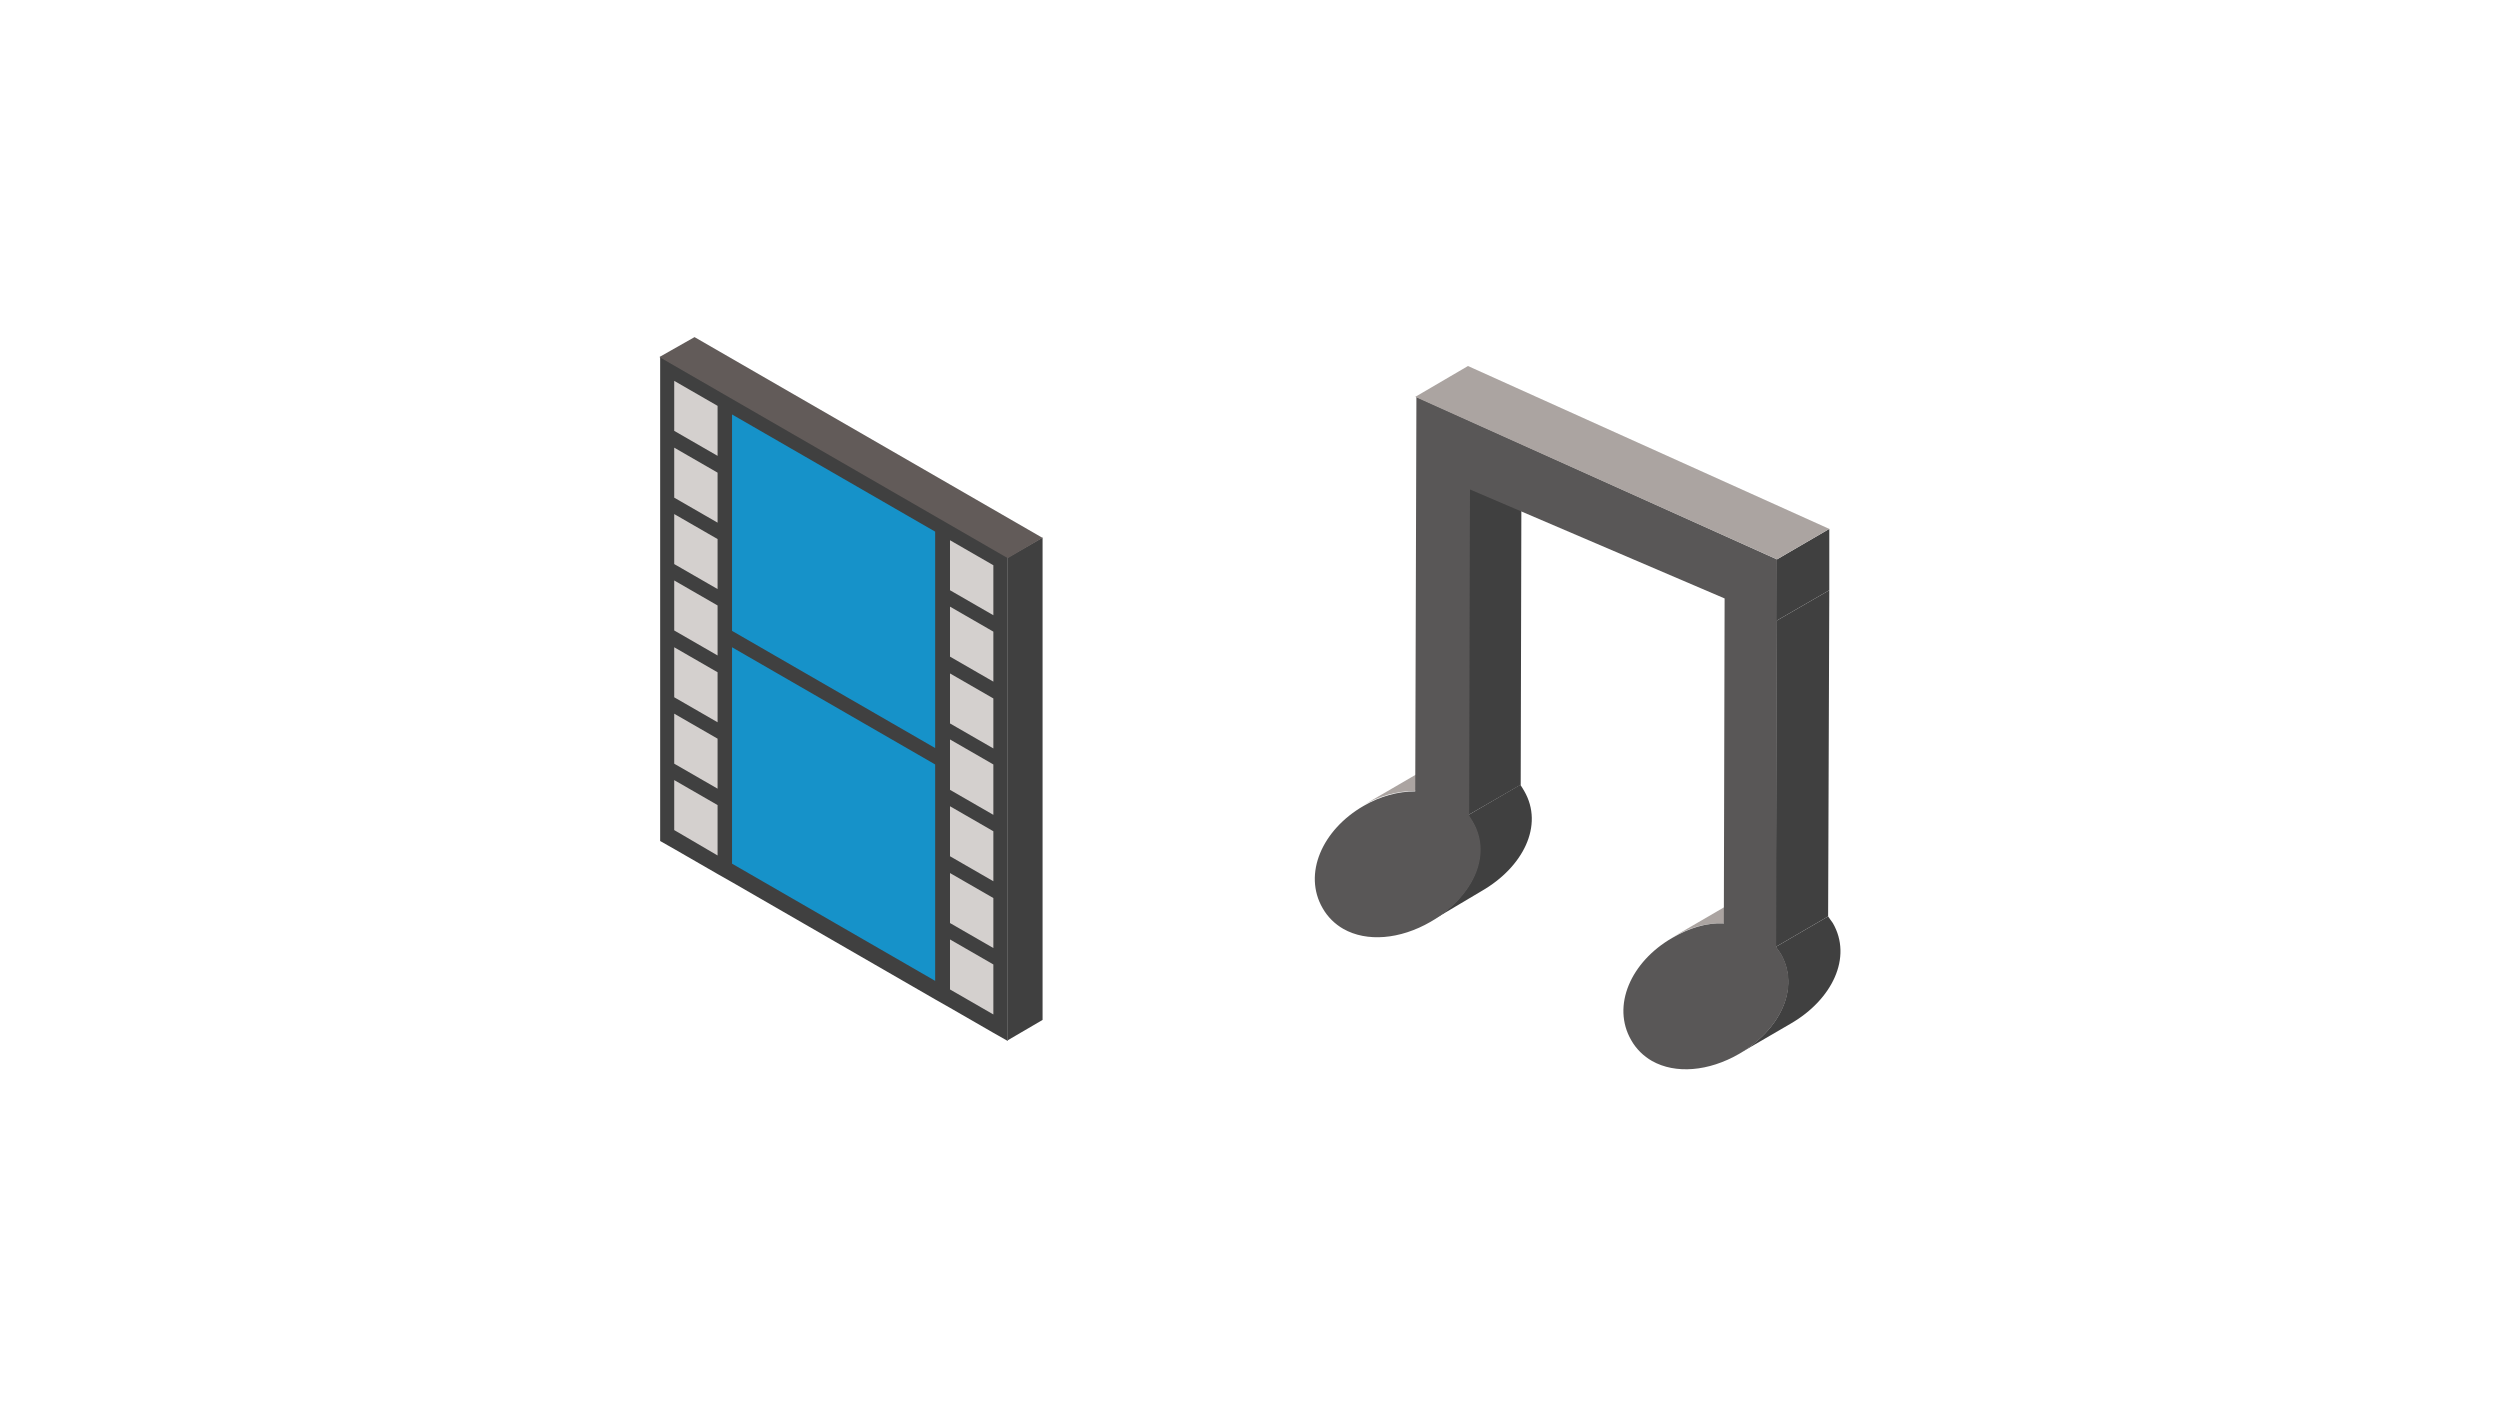
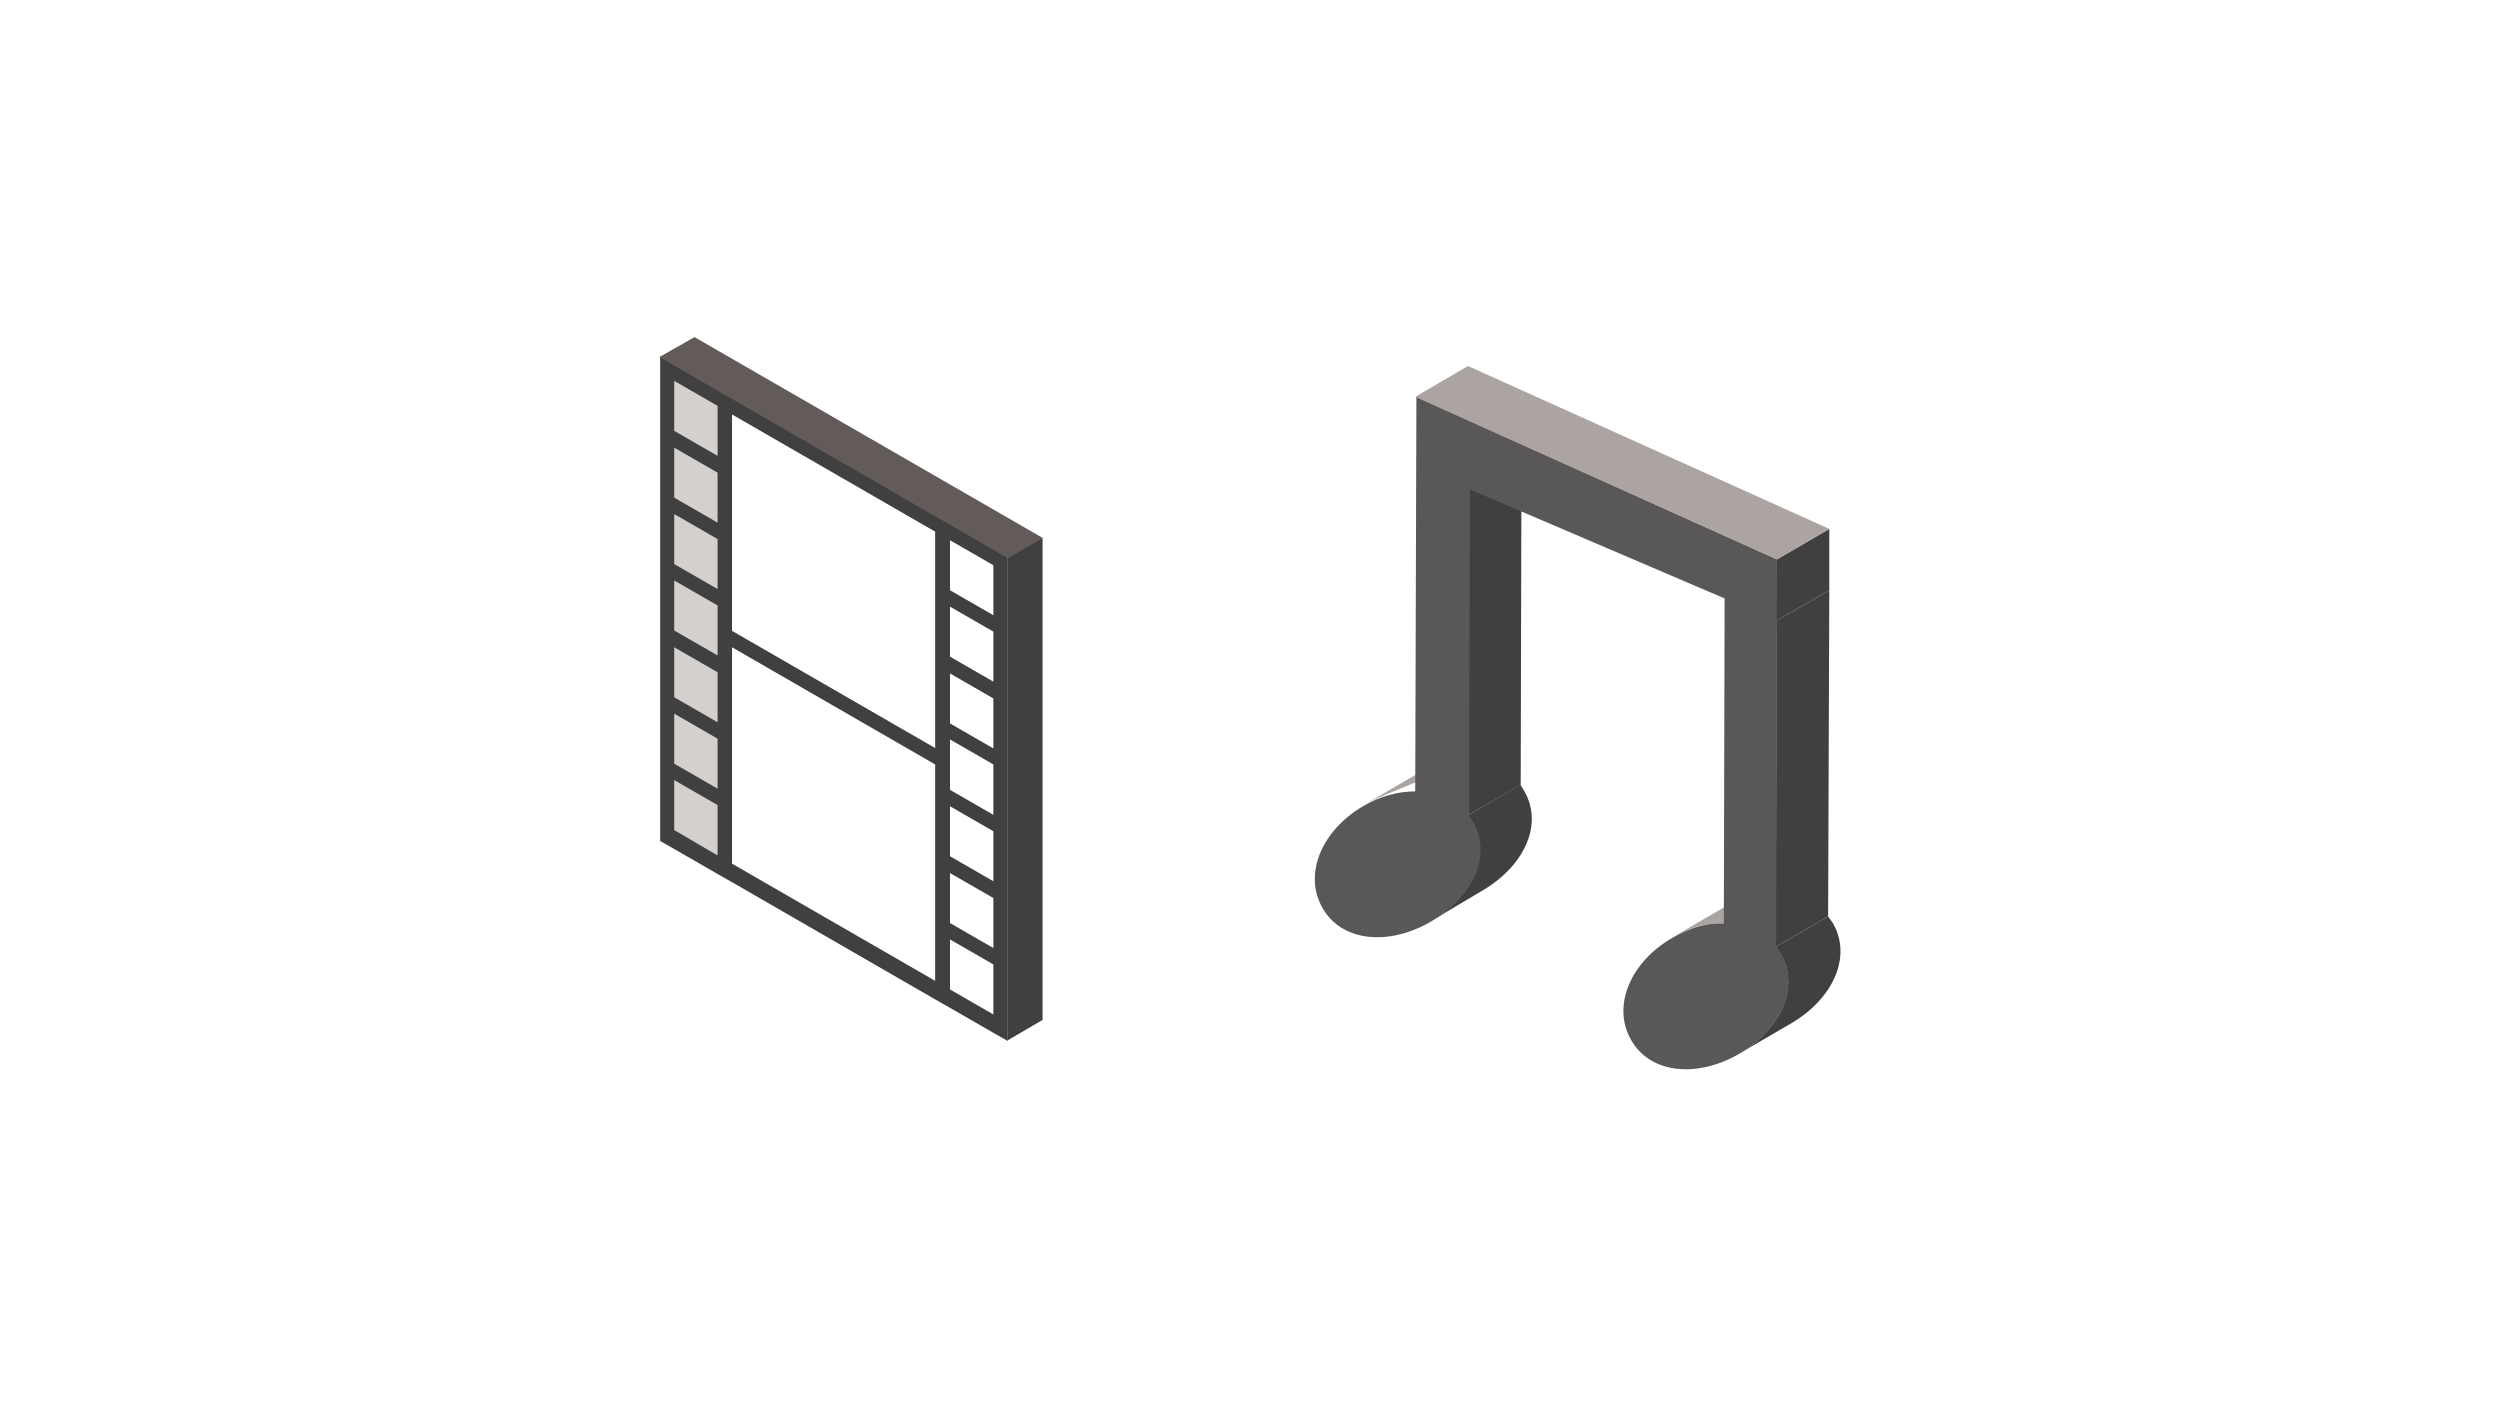
<svg xmlns="http://www.w3.org/2000/svg" version="1.1" x="0px" y="0px" viewBox="0 0 640 360" style="enable-background:new 0 0 640 360;" xml:space="preserve">
  <style type="text/css">
	.st0{fill:#FFFFFF;}
	.st1{fill:#D4D0CE;}
	.st2{fill:#1692C9;}
	.st3{fill:#404040;}
	.st4{fill:#625B59;}
	.st5{fill:#ABA4A1;}
	.st6{fill:#595757;}
</style>
  <g id="レイヤー_1">
    <rect class="st0" width="640" height="360" />
  </g>
  <g id="レイヤー_2">
    <g>
      <g>
        <g>
          <g>
-             <polygon class="st1" points="255.8,262.7 241.3,254.3 241.3,134.9 255.8,143.3      " />
            <polygon class="st1" points="185.4,222.1 170.9,213.7 170.9,94.3 185.4,102.7      " />
          </g>
-           <polygon class="st2" points="241.3,254.3 186.4,222.6 186.4,103.2 241.3,134.9     " />
          <path class="st3" d="M254.3,140.4l-11.1-6.4l-3.7-2.1l-52-30l-3.7-2.1l-11.1-6.4l-3.7-2.1v4.3v12.8v4.3v12.8v4.3v12.8v4.3v12.8      v4.3v12.8v4.3v12.8v4.3v12.8v4.3l3.7,2.1l11.1,6.4l3.7,2.1l52,30l3.7,2.1l11.1,6.4l3.7,2.1v-4.3v-12.8v-4.3V232v-4.3V215v-4.3      V198v-4.3v-12.8v-4.3v-12.8v-4.3v-12.8v-4.3L254.3,140.4z M239.4,136.1v55.4l-52-30v-55.4L239.4,136.1z M172.6,97.5l11.1,6.4      v12.8l-11.1-6.4V97.5z M172.6,114.6l11.1,6.4v12.8l-11.1-6.4V114.6z M172.6,131.6l11.1,6.4v12.8l-11.1-6.4V131.6z M172.6,148.6      l11.1,6.4v12.8l-11.1-6.4V148.6z M172.6,165.7l11.1,6.4v12.8l-11.1-6.4V165.7z M172.6,182.7l11.1,6.4v12.8l-11.1-6.4V182.7z       M172.6,212.5v-12.8l11.1,6.4V219L172.6,212.5z M187.4,221.1v-55.4l52,30v55.4L187.4,221.1z M254.3,259.7l-11.1-6.4v-12.8      l11.1,6.4V259.7z M254.3,242.7l-11.1-6.4v-12.8l11.1,6.4V242.7z M254.3,225.6l-11.1-6.4v-12.8l11.1,6.4V225.6z M254.3,208.6      l-11.1-6.4v-4.3v-4.3v-4.3l11.1,6.4V208.6z M254.3,191.6l-11.1-6.4v-12.8l11.1,6.4V191.6z M254.3,174.5l-11.1-6.4v-12.8      l11.1,6.4V174.5z M254.3,157.5l-11.1-6.4v-12.8l11.1,6.4V157.5z" />
        </g>
        <polygon class="st3" points="266.9,261.1 258,266.3 258,142.7 266.9,137.6    " />
        <polygon class="st4" points="258,142.9 168.8,91.4 177.8,86.3 266.9,137.7    " />
      </g>
      <g>
        <g>
-           <path class="st5" d="M348.9,206.2l13.4-7.8c4.3-2.5,8.8-3.7,13.2-3.7l-13.4,7.8C357.7,202.5,353.2,203.7,348.9,206.2z" />
+           <path class="st5" d="M348.9,206.2l13.4-7.8c4.3-2.5,8.8-3.7,13.2-3.7C357.7,202.5,353.2,203.7,348.9,206.2z" />
        </g>
        <g>
          <path class="st3" d="M375.8,208.7l13.4-7.8c0.3,0.5,0.7,1,1,1.6c5.1,8.8-0.3,19.5-10.9,25.6L366,236c10.6-6.1,16-16.8,10.9-25.6      C376.5,209.7,376.1,209.2,375.8,208.7z" />
        </g>
        <g>
          <polygon class="st3" points="376.1,125.2 389.5,117.4 389.3,200.9 375.8,208.7     " />
        </g>
        <g>
          <path class="st5" d="M427.9,240.1l13.4-7.8c4.3-2.5,8.6-3.9,13.2-3.7l-13.4,7.8C436.5,236.2,432.2,237.6,427.9,240.1z" />
        </g>
        <g>
          <path class="st3" d="M454.6,242.4l13.4-7.8c0.3,0.5,0.8,1.1,1.2,1.7c5.1,8.8-0.2,19.6-10.7,25.7l-13.4,7.8      c10.6-6.1,15.8-16.9,10.7-25.7C455.4,243.5,454.9,242.9,454.6,242.4z" />
        </g>
        <g>
          <polygon class="st3" points="454.8,158.9 468.3,151.1 468,234.6 454.6,242.4     " />
        </g>
        <g>
          <path class="st6" d="M454.9,143.2l0,15.7l-0.2,83.5c0.3,0.5,0.8,1.1,1.2,1.7c5.1,8.8-0.2,19.6-10.7,25.7      c-7.8,4.5-16.3,5.2-22.3,1.8c-2.1-1.2-4-3-5.3-5.3c-5.1-8.8-0.1-20.1,10.5-26.2c4.3-2.5,8.6-3.9,13.2-3.7l0.2-83.2l-65.2-27.9      l-0.2,83.5c0.3,0.5,0.7,1,1,1.6c5.1,8.8-0.3,19.5-10.9,25.6c-7.8,4.5-16.3,5.2-22.3,1.8c-2.1-1.2-4-3-5.3-5.3      c-5.1-8.8-0.1-20.1,10.5-26.2c4.3-2.5,8.8-3.7,13.2-3.7l0.3-101L454.9,143.2z" />
        </g>
        <g>
          <polygon class="st3" points="454.9,143.2 468.3,135.4 468.3,151.1 454.8,158.9     " />
        </g>
        <g>
          <polygon class="st5" points="362.3,101.6 375.8,93.7 468.3,135.4 454.9,143.2     " />
        </g>
      </g>
    </g>
  </g>
</svg>